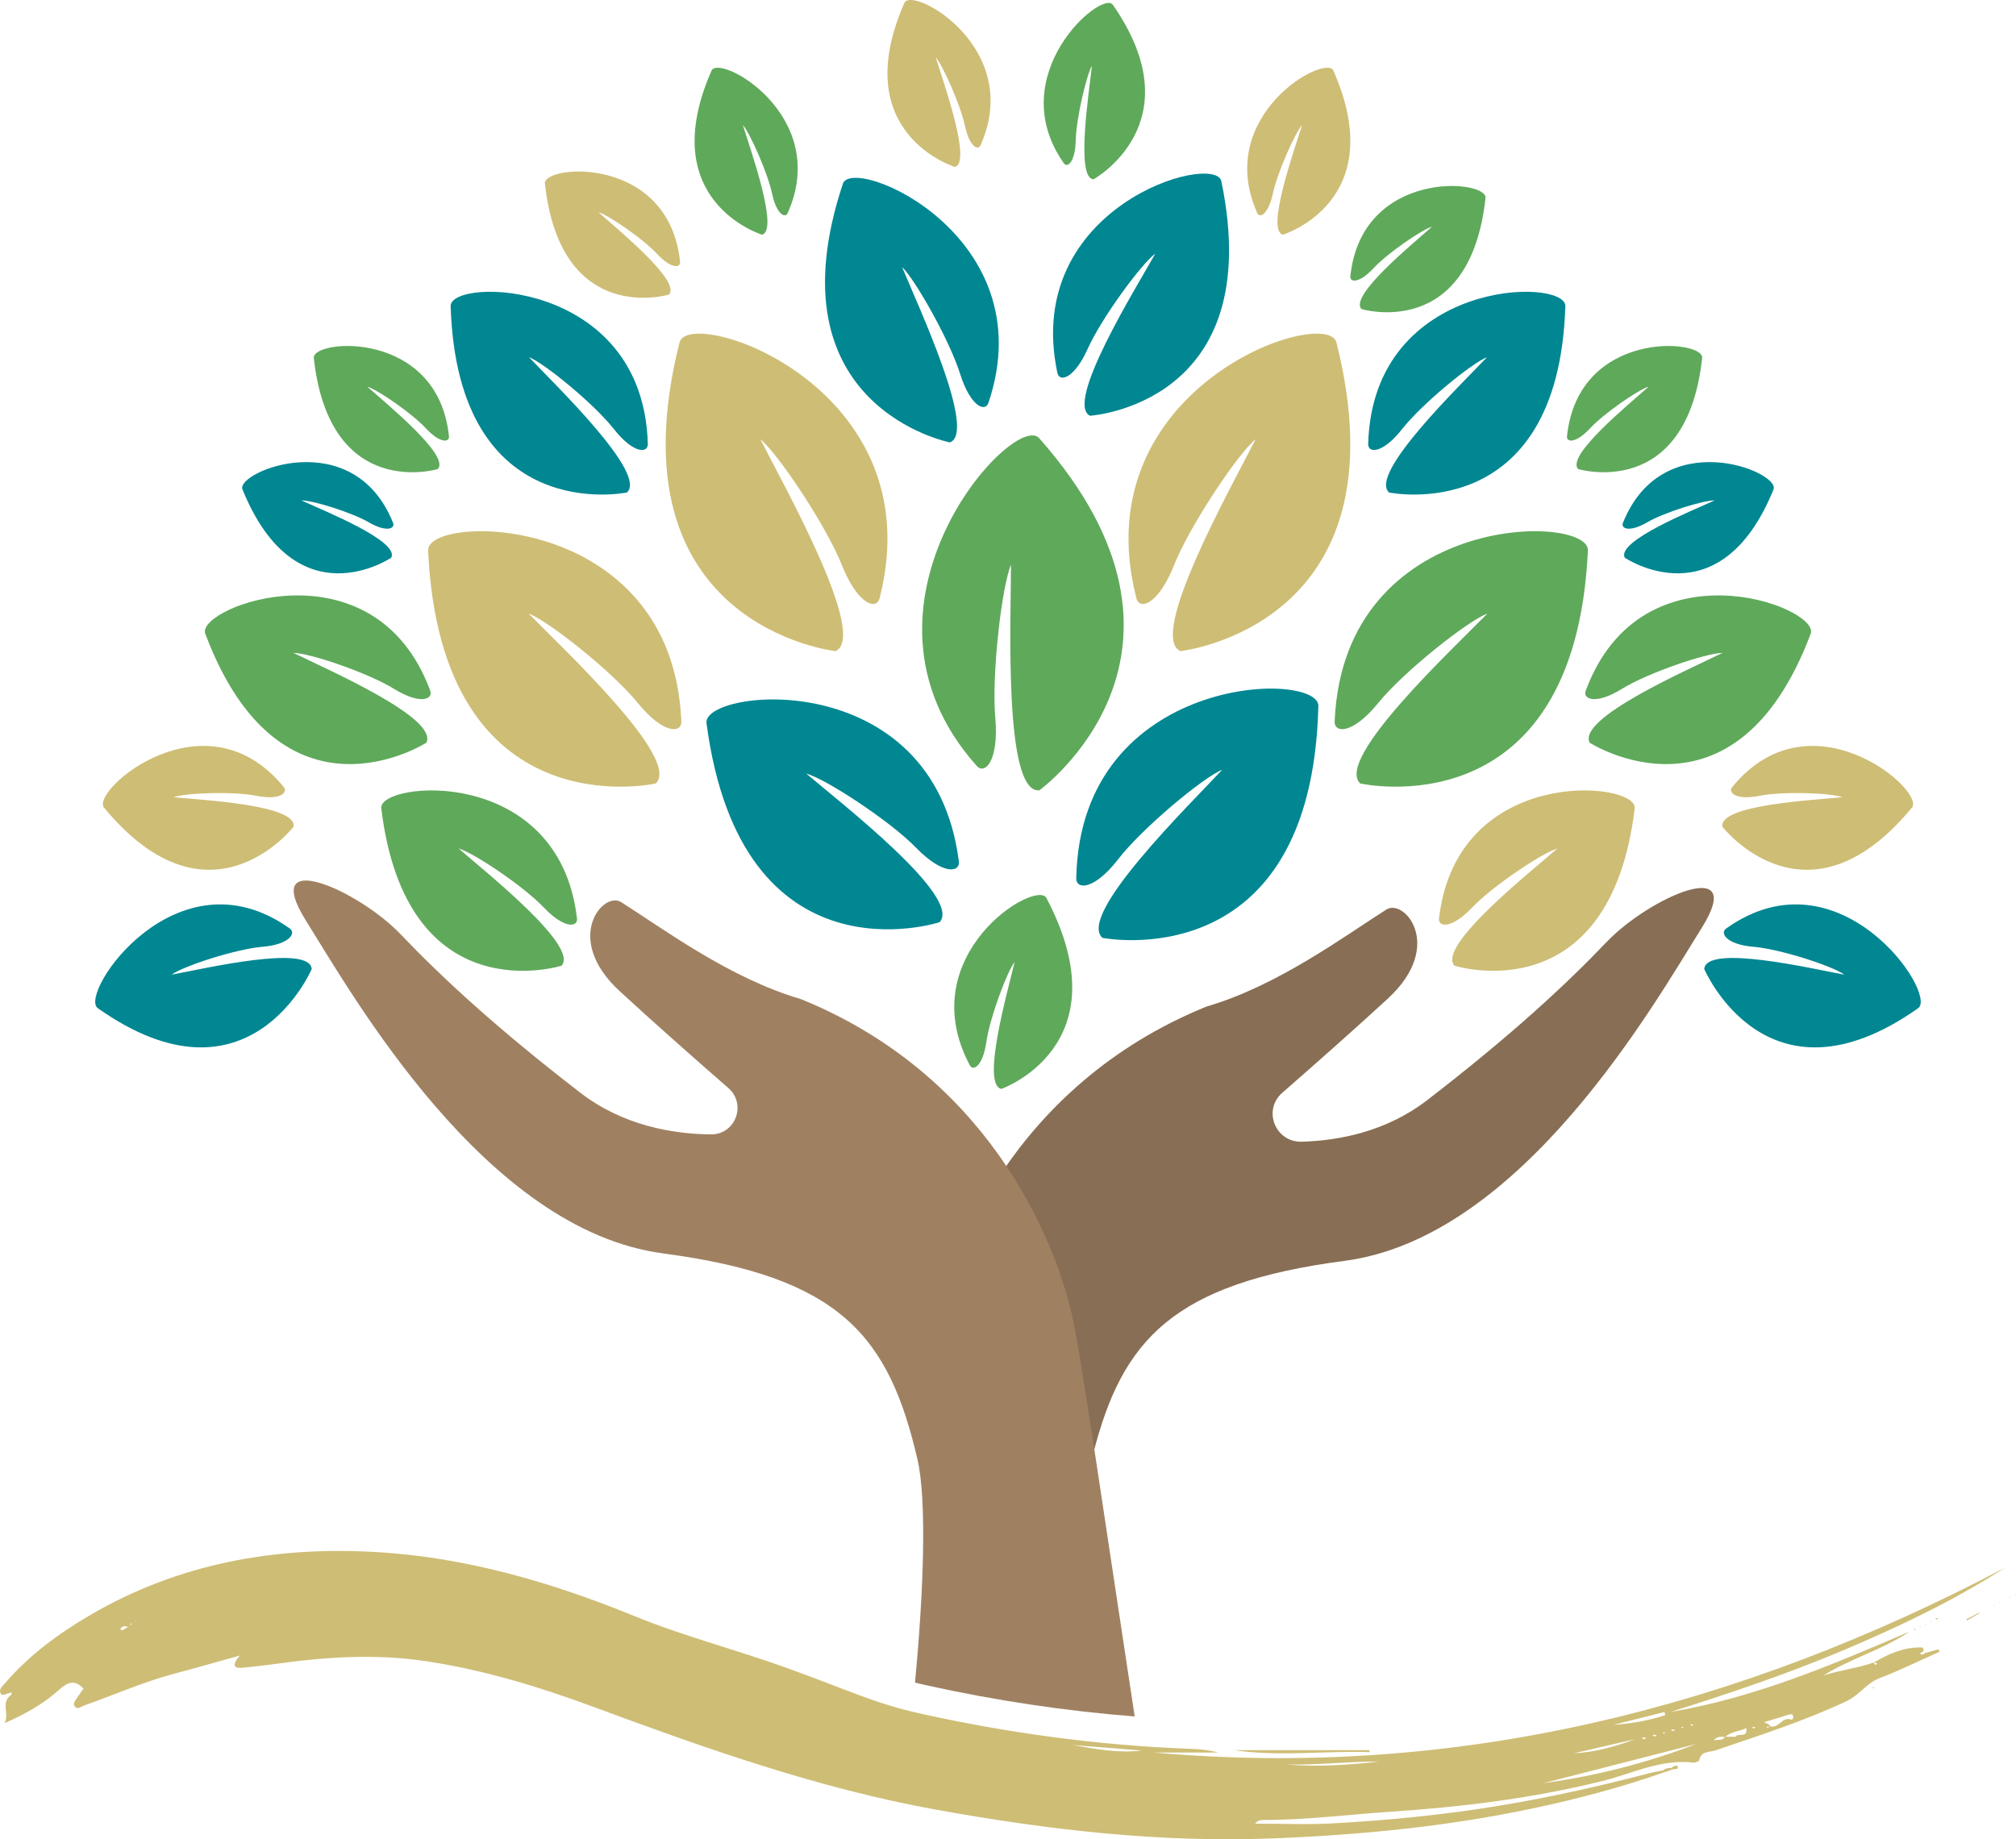
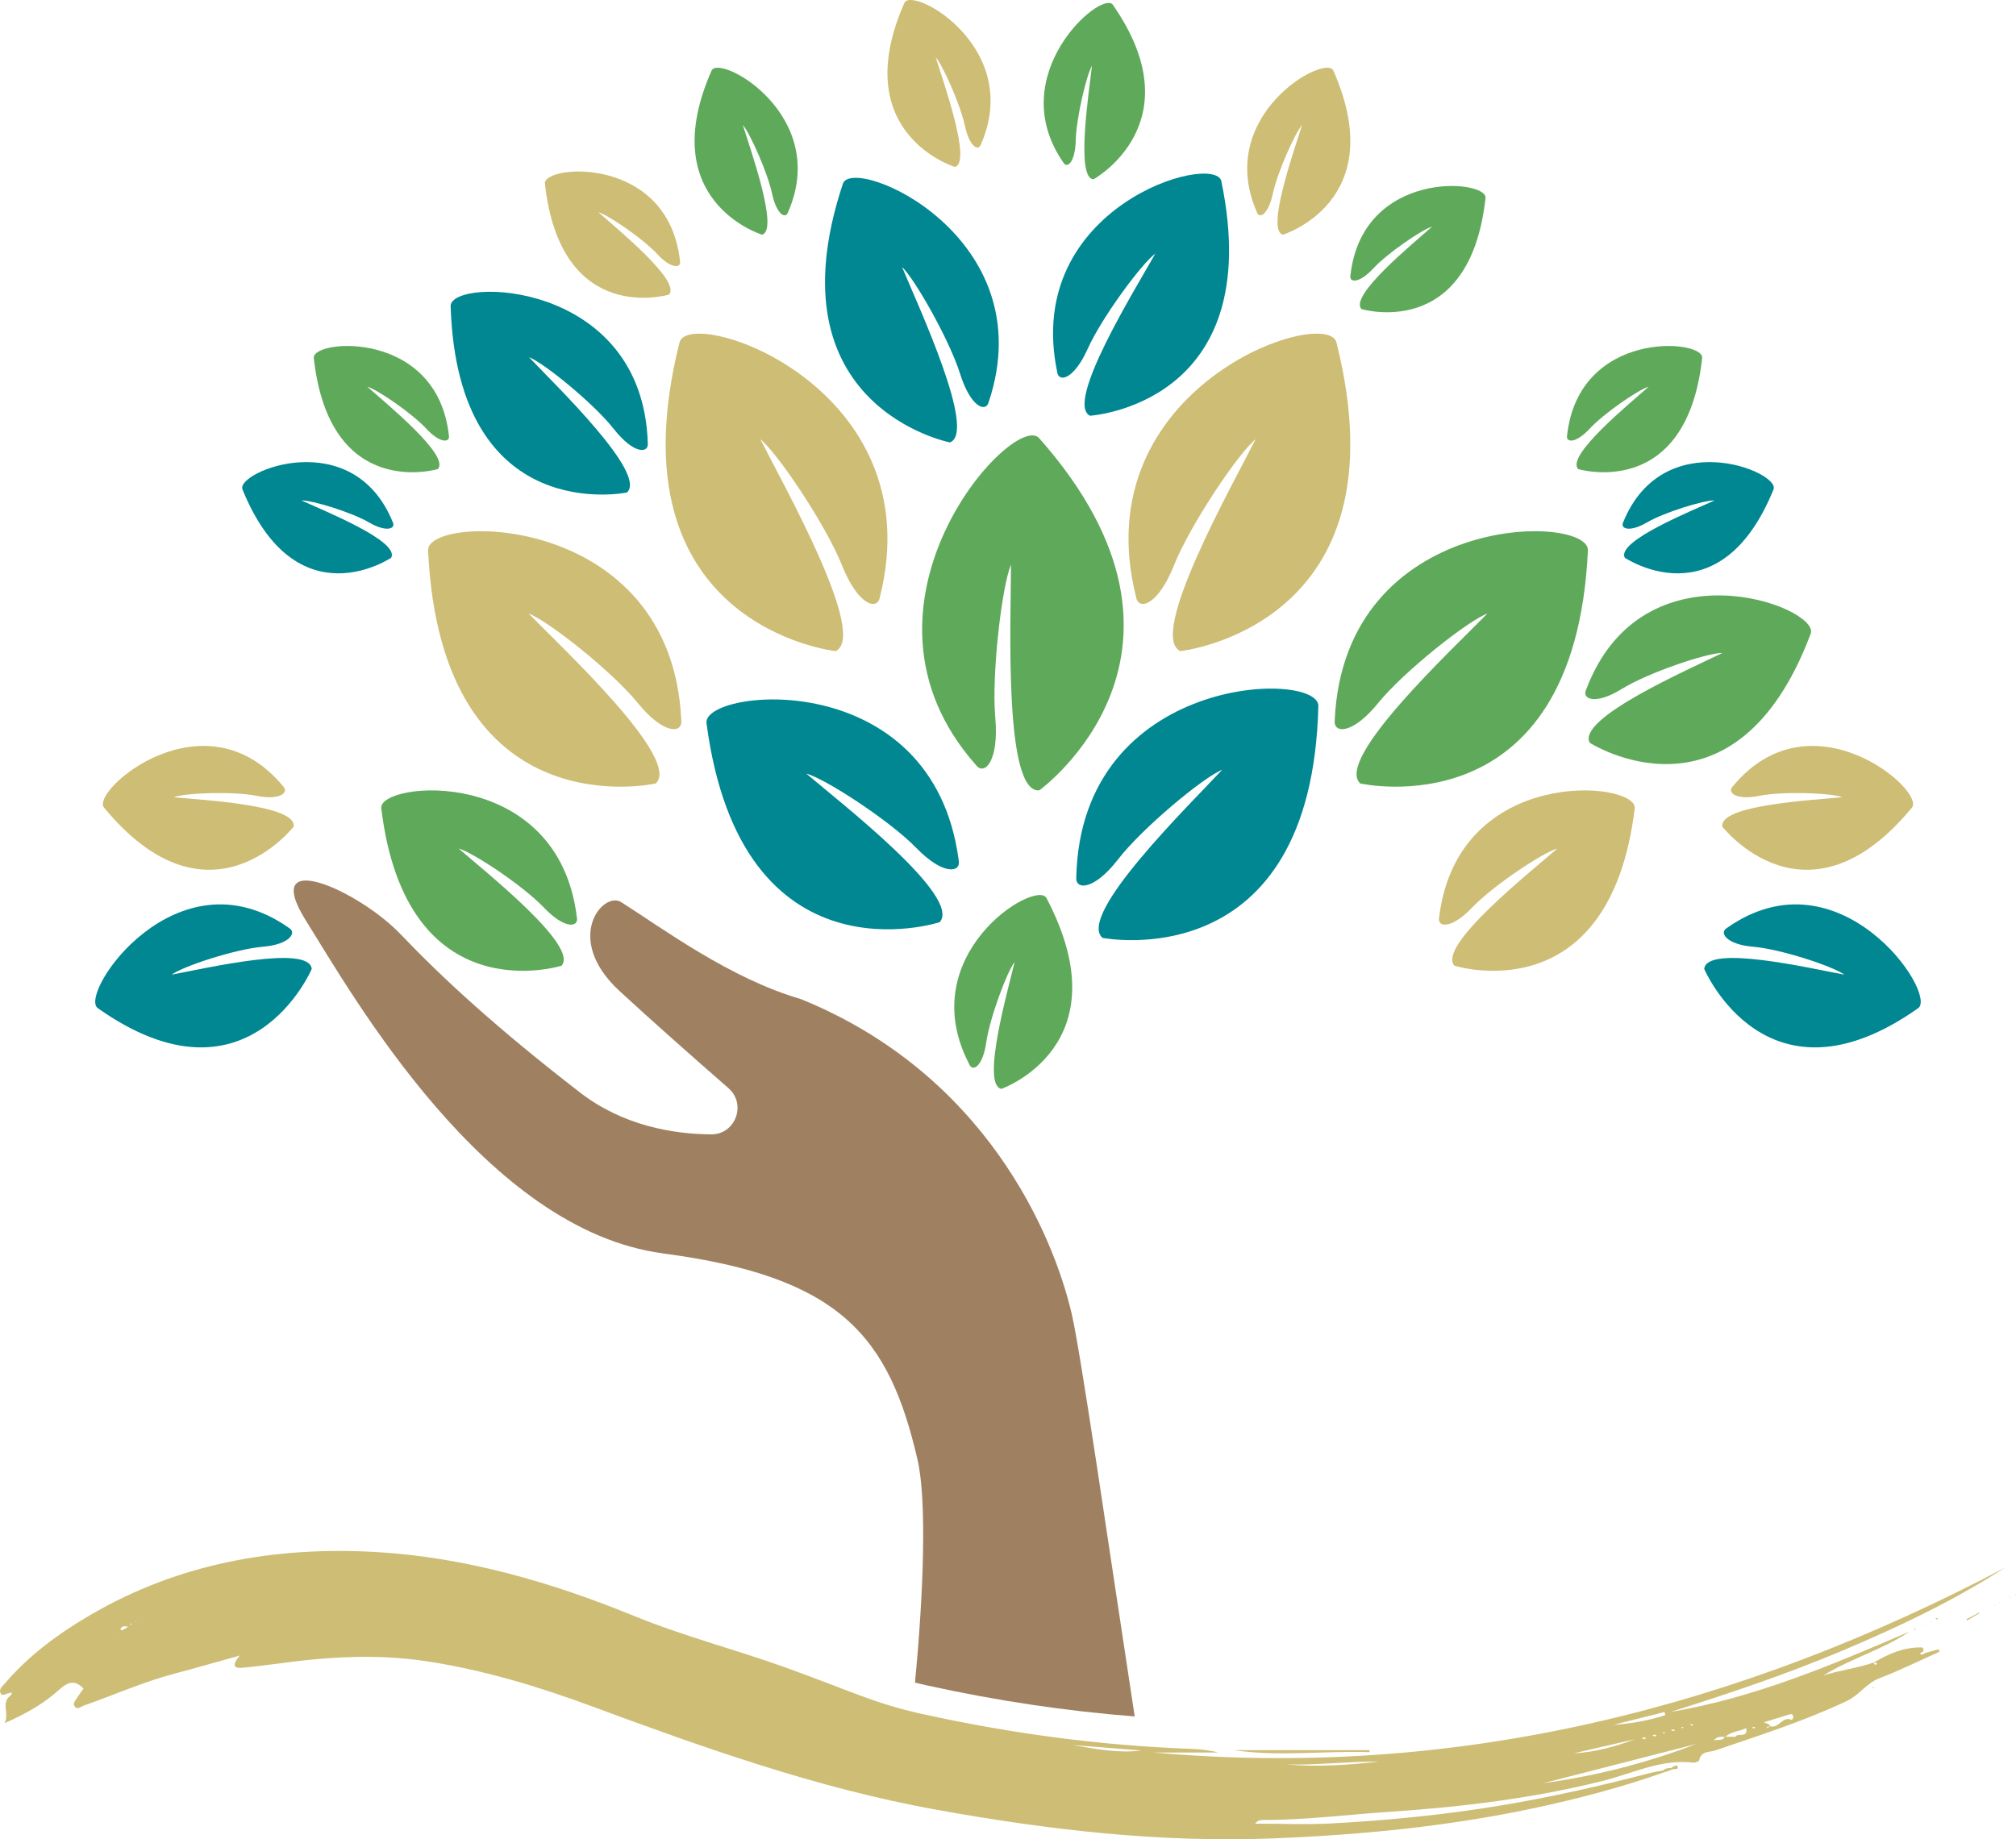
<svg xmlns="http://www.w3.org/2000/svg" id="Layer_1" width="230.12mm" height="210mm" viewBox="0 0 652.31 595.28">
  <defs>
    <style>
      .cls-1 {
        fill: #5fa95b;
      }

      .cls-2 {
        fill: #9f8162;
      }

      .cls-3 {
        fill: #008792;
      }

      .cls-4 {
        fill: #cebd75;
      }

      .cls-5 {
        fill: #886e54;
      }
    </style>
  </defs>
-   <path class="cls-5" d="M519.97,304.74c-13.61,14.25-31,30.33-58.08,51.24-13.24,10.23-28.53,13.17-40.7,13.52-8.51.24-12.71-10.21-6.3-15.82,10.54-9.22,24.26-21.34,34.24-30.56,18.53-17.13,5.08-32.68-.67-28.68-13.5,8.56-35.09,24.63-58.05,31.31-31.63,12.84-52.65,33.44-66.31,53.78,12.13,19.29,17.49,36.91,19.68,46.32,1.74,7.47,5.51,24.39,9.96,44.56,9.38-36.89,25.88-55.08,81.29-62.35,57.55-7.55,100.43-83.55,115.54-107.68,15.11-24.12-17.01-9.87-30.61,4.38Z" />
  <path class="cls-4" d="M470.61,312.54s50.25,15.9,58.34-51c.67-8.74-57.29-14.13-63.3,35.4-.63,3.22,3.96,3.84,10.64-3.18,6.67-7.02,22.87-17.83,27.61-19.14-8.92,7.77-39.03,31.65-33.28,37.92Z" />
  <path class="cls-1" d="M336.3,255.78s61.51-44.51-.15-114.07c-8.41-8.63-66.01,54.34-20.38,105.86,2.75,3.63,7.51-1.19,6.27-15.3-1.24-14.11,2.17-42.77,5.08-49.49,0,17.41-2.44,74.08,9.17,73Z" />
  <path class="cls-4" d="M381.94,210.73s73.64-8.01,50.46-100.01c-3.53-11.8-81.93,14.36-64.81,82.48.8,4.56,7.11,2.74,12.28-10.25,5.17-12.99,20.87-36.38,26.41-40.8-7.73,15.25-35,63.67-24.34,68.58Z" />
  <path class="cls-3" d="M356.71,303.52s67.75,13.58,69.87-75.12c-.23-11.53-76.74-10.24-78.33,55.42-.41,4.3,5.67,4.45,13.51-5.69,7.84-10.15,27.66-26.61,33.7-29-10.68,11.45-47.05,47.01-38.75,54.39Z" />
  <path class="cls-1" d="M324,352.41s39.76-13.93,14.57-61.82c-3.54-6.07-43.51,18.51-24.88,53.97,1.06,2.42,4.31.6,5.44-7.25,1.12-7.85,6.69-22.81,9.17-25.97-2.24,9.43-10.87,39.73-4.3,41.06Z" />
  <path class="cls-1" d="M440.14,253.56s69.44,15.76,73.66-75.51c.03-11.88-78.78-12.55-81.93,55.01-.52,4.42,5.74,4.73,14.04-5.51,8.31-10.24,29.09-26.68,35.36-28.98-11.26,11.51-49.52,47.17-41.14,54.99Z" />
  <path class="cls-3" d="M551.44,313.61s20.16,47.38,69.28,12.63c6.17-4.83-25.63-51.58-62-25.87-2.51,1.5-.12,5.31,8.59,6.04,8.71.72,25.72,6.27,29.47,9.03-10.57-1.95-44.7-9.96-45.34-1.83Z" />
  <path class="cls-4" d="M557.31,267.55s27.27,35.19,61.38-6.24c4.19-5.6-32.8-37.41-58.07-6.75-1.8,1.88,1.04,4.53,8.58,3.01,7.53-1.52,23.13-.98,26.9.44-9.37.93-40,2.49-38.79,9.54Z" />
  <path class="cls-3" d="M525.7,180.48s30.71,20.91,48.18-22.14c2.02-5.7-35.74-21.16-48.68,10.7-1,2.02,1.96,3.38,7.69.05,5.72-3.33,18.49-7.23,21.89-7.13-7.36,3.37-31.78,13.16-29.07,18.52Z" />
  <path class="cls-1" d="M510.62,151.8s35.06,10.59,40.15-35.99c.39-6.08-39.94-9.3-43.72,25.19-.41,2.24,2.79,2.63,7.37-2.31,4.58-4.94,15.75-12.6,19.04-13.55-6.14,5.48-26.87,22.35-22.83,26.66Z" />
  <path class="cls-1" d="M440.52,100.02s35.06,10.59,40.15-35.99c.39-6.08-39.94-9.3-43.72,25.19-.41,2.24,2.78,2.63,7.37-2.31,4.58-4.95,15.75-12.6,19.04-13.55-6.14,5.48-26.88,22.35-22.84,26.66Z" />
  <path class="cls-4" d="M415.11,75.95s35.03-10.71,16.3-53.15c-2.68-5.39-38.54,14.55-24.68,45.98.76,2.13,3.67.67,5.12-6.11,1.44-6.77,7.14-19.56,9.46-22.21-2.51,8.11-11.77,34.1-6.2,35.49Z" />
  <path class="cls-1" d="M514.4,240.4s46.94,30.06,71.51-35.38c2.82-8.66-54.5-30.22-72.71,18.22-1.42,3.08,3.07,4.98,11.54-.26,8.47-5.25,27.5-11.68,32.61-11.68-10.92,5.38-47.23,21.16-42.96,29.11Z" />
-   <path class="cls-3" d="M449.45,159.39s54.79,11.46,57.05-60.37c-.12-9.34-62.1-8.82-63.79,44.35-.36,3.48,4.57,3.64,10.98-4.52,6.4-8.17,22.57-21.37,27.47-23.26-8.73,9.2-38.4,37.76-31.71,43.8Z" />
  <path class="cls-3" d="M352.67,134.55s57.56-3.54,42.5-75.98c-2.37-9.31-64.23,8.18-53.1,61.81.48,3.58,5.45,2.4,9.89-7.52,4.44-9.92,17.41-27.55,21.86-30.78-6.51,11.58-29.29,48.27-21.16,52.47Z" />
  <path class="cls-1" d="M181.7,312.54s-50.25,15.9-58.34-51c-.67-8.74,57.29-14.13,63.3,35.4.63,3.22-3.96,3.84-10.64-3.18-6.67-7.02-22.87-17.83-27.61-19.14,8.92,7.77,39.03,31.65,33.28,37.92Z" />
  <path class="cls-4" d="M270.36,210.73s-73.64-8.01-50.46-100.01c3.53-11.8,81.93,14.36,64.81,82.48-.8,4.56-7.11,2.74-12.28-10.25-5.17-12.99-20.87-36.38-26.41-40.8,7.73,15.25,35,63.67,24.34,68.58Z" />
  <path class="cls-3" d="M304.05,298.45s-64.19,21.15-75.46-64.48c-.98-11.19,73.23-18.98,81.61,44.41.85,4.11-5.03,4.98-13.68-3.92-8.64-8.9-29.55-22.5-35.64-24.1,11.54,9.82,50.45,39.96,43.17,48.09Z" />
  <path class="cls-4" d="M212.17,253.56s-69.44,15.76-73.66-75.51c-.03-11.88,78.78-12.55,81.93,55.01.52,4.42-5.74,4.73-14.04-5.51-8.31-10.24-29.09-26.68-35.36-28.98,11.26,11.51,49.52,47.17,41.14,54.99Z" />
  <path class="cls-3" d="M100.86,313.61s-20.16,47.38-69.28,12.63c-6.17-4.83,25.63-51.58,62-25.87,2.51,1.5.12,5.31-8.59,6.04-8.71.72-25.72,6.27-29.47,9.03,10.57-1.95,44.7-9.96,45.34-1.83Z" />
  <path class="cls-4" d="M94.99,267.55s-27.27,35.19-61.38-6.24c-4.19-5.6,32.8-37.41,58.07-6.75,1.8,1.88-1.04,4.53-8.58,3.01-7.53-1.52-23.13-.98-26.9.44,9.37.93,40,2.49,38.79,9.54Z" />
  <path class="cls-3" d="M126.61,180.48s-30.71,20.91-48.18-22.14c-2.02-5.7,35.74-21.16,48.68,10.7,1,2.02-1.96,3.38-7.69.05-5.72-3.33-18.49-7.23-21.89-7.13,7.36,3.37,31.78,13.16,29.07,18.52Z" />
  <path class="cls-1" d="M141.68,151.8s-35.06,10.59-40.15-35.99c-.39-6.08,39.94-9.3,43.72,25.19.41,2.24-2.79,2.63-7.37-2.31-4.58-4.94-15.75-12.6-19.04-13.55,6.14,5.48,26.87,22.35,22.83,26.66Z" />
  <path class="cls-4" d="M216.46,95.34s-35.06,10.59-40.15-35.99c-.39-6.08,39.94-9.3,43.72,25.19.41,2.24-2.78,2.63-7.37-2.31-4.58-4.95-15.75-12.6-19.04-13.55,6.14,5.48,26.88,22.35,22.84,26.66Z" />
  <path class="cls-1" d="M246.56,75.95s-35.03-10.71-16.3-53.15c2.68-5.39,38.54,14.55,24.68,45.98-.76,2.13-3.67.67-5.12-6.11-1.44-6.77-7.14-19.56-9.46-22.21,2.51,8.11,11.77,34.1,6.2,35.49Z" />
  <path class="cls-4" d="M308.96,54.02s-35.03-10.71-16.3-53.15c2.68-5.39,38.54,14.55,24.68,45.98-.76,2.13-3.67.67-5.12-6.11-1.44-6.77-7.14-19.56-9.46-22.21,2.51,8.11,11.77,34.1,6.2,35.49Z" />
  <path class="cls-1" d="M353.83,58.03s32.93-18.21,6.21-56.53c-3.68-4.8-35.7,22.79-15.93,51.17,1.16,1.97,3.79-.12,3.96-7.19.15-7.07,3.43-21.05,5.25-24.2-.97,8.63-5.3,36.55.52,36.74Z" />
-   <path class="cls-1" d="M137.9,240.4s-46.94,30.06-71.51-35.38c-2.82-8.66,54.5-30.22,72.71,18.22,1.42,3.08-3.07,4.98-11.54-.26-8.47-5.25-27.5-11.68-32.61-11.68,10.92,5.38,47.23,21.16,42.96,29.11Z" />
  <path class="cls-3" d="M202.86,159.39s-54.79,11.46-57.05-60.37c.12-9.34,62.1-8.82,63.79,44.35.36,3.48-4.57,3.64-10.98-4.52-6.4-8.17-22.57-21.37-27.47-23.26,8.73,9.2,38.4,37.76,31.71,43.8Z" />
  <path class="cls-3" d="M307.36,143.18s-58.71-11.43-34.6-83.81c3.55-9.24,65,17.1,47.17,70.69-.92,3.61-5.88,1.72-9.27-9.07-3.38-10.8-14.61-30.65-18.79-34.58,5.3,12.78,24.34,53.55,15.48,56.77Z" />
  <g>
    <path class="cls-4" d="M622.89,535c-.53.44-1.09.68-1.7.15.39-.25.78-.5,1.17-.75-.01-.53.13-1.22-.69-1.23-5.68-.09-10.64,2.08-15.38,4.91,0-.01-.01-.02-.01-.03-5.28,1.85-10.91,2.44-16.33,4.22,8.9-5.56,19.18-8.32,27.88-14.21-25.08,10.78-50.17,21.46-77.33,26,18.77-5.91,37.41-12.16,55.56-19.81,18.18-7.66,35.94-16.12,52.67-26.87-86.31,45.49-177.4,68.49-275.35,59.81h20.85c-2.92-.77-5.87-1.08-8.82-1.19-29.49-1.07-58.58-5.01-87.39-11.37-15.08-3.33-23.34-7.58-43.75-14.93-16.26-5.85-33.06-10.16-49.04-16.69-26.91-10.99-54.58-19.04-83.58-20.71-32.48-1.87-63.74,3.62-92.35,20.33-10.33,6.03-19.85,13.01-27.67,22.13-.78.92-2.15,1.94-1.41,3.28.6,1.09,1.8,0,2.73-.07.31-.08.62-.16.93-.24-.1.29-.21.59-.31.88-3.47,2.39-.41,6.03-2.1,9.06,6.28-2.74,11.82-5.77,16.71-9.97,2.53-2.17,5.18-5.09,8.84-1.21-.64.92-1.42,1.93-2.09,3.01-.57.93-1.66,1.99-.52,3.02.85.76,1.82-.21,2.74-.53,9.8-3.45,19.31-7.7,29.4-10.36,6.71-1.77,13.38-3.7,21.04-5.83-2.91,3.48-1.69,4.24,1.13,3.93,3.69-.4,7.38-.79,11.06-1.3,16.19-2.25,32.36-3.25,48.66-.72,18.31,2.83,35.9,8.16,53.19,14.56,36.45,13.49,73,26.51,111.43,33.44,36.07,6.51,72.24,10.72,109.01,9.26,28.18-1.12,56.1-3.83,83.7-9.66,14.52-3.07,28.85-6.84,42.86-11.78-.16-.19-.32-.37-.48-.56-1.4.27-2.81.48-4.19.84-16.03,4.18-32.18,7.83-48.52,10.54-18.05,2.99-36.24,4.79-54.5,5.78-8.19.44-16.42.07-24.82.07.81-1.14,1.87-1.18,2.81-1.18,13.74,0,27.36-1.77,41.04-2.68,23.12-1.54,45.97-4.33,68.53-9.94,9.65-2.4,18.95-7.2,29.4-5.95.62.07,1.82-.39,1.9-.77.59-3.07,3.3-2.52,5.23-3.18,14.32-4.88,28.7-9.48,42.47-15.95,4.15-1.95,6.37-5.77,10.56-7.38,6.62-2.54,13.01-5.7,19.5-8.6-.09-.26-.19-.53-.28-.79-1.45.4-2.91.79-4.36,1.19ZM37.2,528.34l-.1-.23.26.04-.16.2ZM39.75,527.5c-.28.11-.86.17-.72-.39.08-.31.54-.61.9-.75.3-.11.69.03,1.55.11-.85.52-1.26.84-1.73,1.03ZM42.36,525.83c-.09,0-.17-.15-.26-.23.1-.07.2-.2.29-.19.09.01.16.16.23.25-.07.05-.17.18-.27.17ZM44.16,524.88l-.29-.15.31-.09-.03.23ZM347.1,564.76c7.43.59,14.86,1.18,22.28,1.77-7.5.95-14.82-.48-22.28-1.77ZM416.11,571.04c10.1.27,20.15-.99,30.19-.95-10.07,1.17-20.11,1.82-30.19.95ZM547.32,558.03c.24.06.46.18.69.27-.25.07-.5.13-.75.2-.11-.13-.22-.25-.32-.38.13-.03.26-.12.37-.09ZM544.26,558.94c.1-.04.24,0,.35.05.05.02.06.14.09.21-.12.03-.24.1-.34.08-.39-.08-.43-.22-.1-.35ZM541.13,559.75c.25-.03.51.06.77.1-.01.09-.01.25-.04.25-.26.04-.55.15-.78.07-.44-.14-.41-.36.05-.43ZM538.59,554.08c.08.34.16.68.24,1.01-5.42,1.75-11,2.77-16.75,3.12,5.5-1.38,11.01-2.75,16.51-4.13ZM538.74,560.93c-.12.03-.25.11-.36.09-.41-.08-.45-.24-.1-.37.1-.04.26,0,.37.05.05.02.06.15.09.23ZM536.07,561.73c-.24.09-.48.18-.72.27-.23-.11-.45-.23-.67-.34.24-.09.48-.26.72-.25.23.01.45.2.67.32ZM532.7,562.58c-.25.1-.49.19-.74.29-.24-.11-.47-.22-.71-.34.25-.09.5-.26.74-.26.24,0,.47.2.7.31ZM529,562.88c-6.4,2.43-12.96,4.19-19.83,4.58,6.61-1.53,13.22-3.06,19.83-4.58ZM499.3,577.12c16.53-4.24,33.06-8.47,49.6-12.71-16.09,6.19-32.66,10.4-49.6,12.71ZM554.54,563.36c.83-1.38,2.17-1.34,3.54-1.22-.77,1.51-2.45.57-3.54,1.22ZM561.6,562.08c-1.11,0-2.21,0-3.32,0,1.93-1.76,4.51-1.71,6.76-2.79.53,3.48-2.72,1.35-3.45,2.78ZM567.24,559.37c-.08,0-.19-.18-.29-.29.25-.08.5-.18.75-.21.08,0,.18.18.27.28-.24.08-.48.19-.73.22ZM571.66,558.87c.33-.05.66-.09.99-.14-.26.18-.52.37-.78.55-.07-.14-.14-.28-.21-.41ZM579.55,556.53c-2.89-1.1-4.06,3.02-6.8,2.14,0,0,0,0,0,0-.23-.79-1.01-.81-2.04-1.28,2.92-.89,5.49-1.65,8.04-2.47.59-.19,1.13-.33,1.41.33.25.59-.12,1.46-.6,1.28ZM607.04,538.74c-.44.05-.71-.17-.74-.62.37.05.74.1,1.11.15-.12.16-.23.45-.37.47Z" />
    <path class="cls-4" d="M443.08,567.06s.04-.15.14-.64h-43.97c14.6,2.16,29.22.15,43.83.64Z" />
    <path class="cls-4" d="M636.32,524.02c.03.14.06.28.09.43,1.36-.78,2.73-1.57,4.09-2.35-.04-.06-.08-.13-.12-.19-1.36.71-2.71,1.41-4.07,2.12Z" />
    <path class="cls-4" d="M541.17,572.67c-.13-.16-.27-.32-.41-.48-.95.02-1.9.07-2.63.8.17.18.33.37.48.56.85-.29,1.71-.59,2.56-.88Z" />
    <path class="cls-4" d="M542.85,571.76c-.23-.71-1.44-.15-2.08.43.14.16.27.32.41.48.6-.31,2.02.16,1.68-.9Z" />
    <path class="cls-4" d="M605.83,546.19c.1.07.2.13.3.19.12-.04.23-.07.35-.11-.1-.07-.19-.17-.3-.19-.11-.01-.23.06-.35.1Z" />
    <path class="cls-4" d="M626.6,524.08c.1.04.25-.02.35-.08.04-.02.02-.16.03-.24-.12-.03-.24-.11-.34-.09-.42.09-.43.26-.03.4Z" />
    <path class="cls-4" d="M619.53,527.51c.09,0,.19-.11.28-.18-.08-.08-.16-.21-.25-.22-.09,0-.19.11-.28.18.08.08.16.21.25.22Z" />
-     <polygon class="cls-4" points="621.44 526.42 621.13 526.39 621.26 526.66 621.44 526.42" />
    <polygon class="cls-4" points="623.23 525.64 622.92 525.48 622.9 525.73 623.23 525.64" />
    <polygon class="cls-4" points="624.88 524.72 624.6 524.69 624.71 524.92 624.88 524.72" />
    <polygon class="cls-4" points="643.69 520.57 643.72 520.38 643.47 520.43 643.69 520.57" />
    <polygon class="cls-4" points="645.19 519.64 645.47 519.68 645.36 519.44 645.19 519.64" />
    <polygon class="cls-4" points="646.96 518.84 647.24 518.77 646.99 518.62 646.96 518.84" />
    <polygon class="cls-4" points="648.62 517.92 648.89 517.95 648.78 517.72 648.62 517.92" />
    <polygon class="cls-4" points="650.37 517.12 650.67 517.05 650.4 516.9 650.37 517.12" />
    <polygon class="cls-4" points="652.04 516.08 652.14 516.32 652.31 516.12 652.04 516.08" />
  </g>
  <path class="cls-2" d="M214.52,405.66c57.55,7.55,73.13,26.88,82.35,66.7,3.05,13.15,1.98,43.1-.81,72.18,1.27.32,2.57.64,3.95.94,22.57,4.98,45.07,8.31,67.14,10.03-8.21-53.6-17.36-117.35-20.4-130.39-5.96-25.53-27.83-77.51-87.6-101.77-22.96-6.68-44.55-22.75-58.04-31.31-5.76-3.99-19.21,11.55-.67,28.68,10.3,9.52,24.59,22.13,35.26,31.45,5.94,5.2,2.26,15.03-5.63,14.96-12.43-.11-28.53-2.84-42.39-13.55-27.07-20.91-44.47-36.99-58.08-51.24-13.61-14.25-45.73-28.5-30.61-4.38,15.11,24.12,57.99,100.12,115.54,107.68Z" />
</svg>